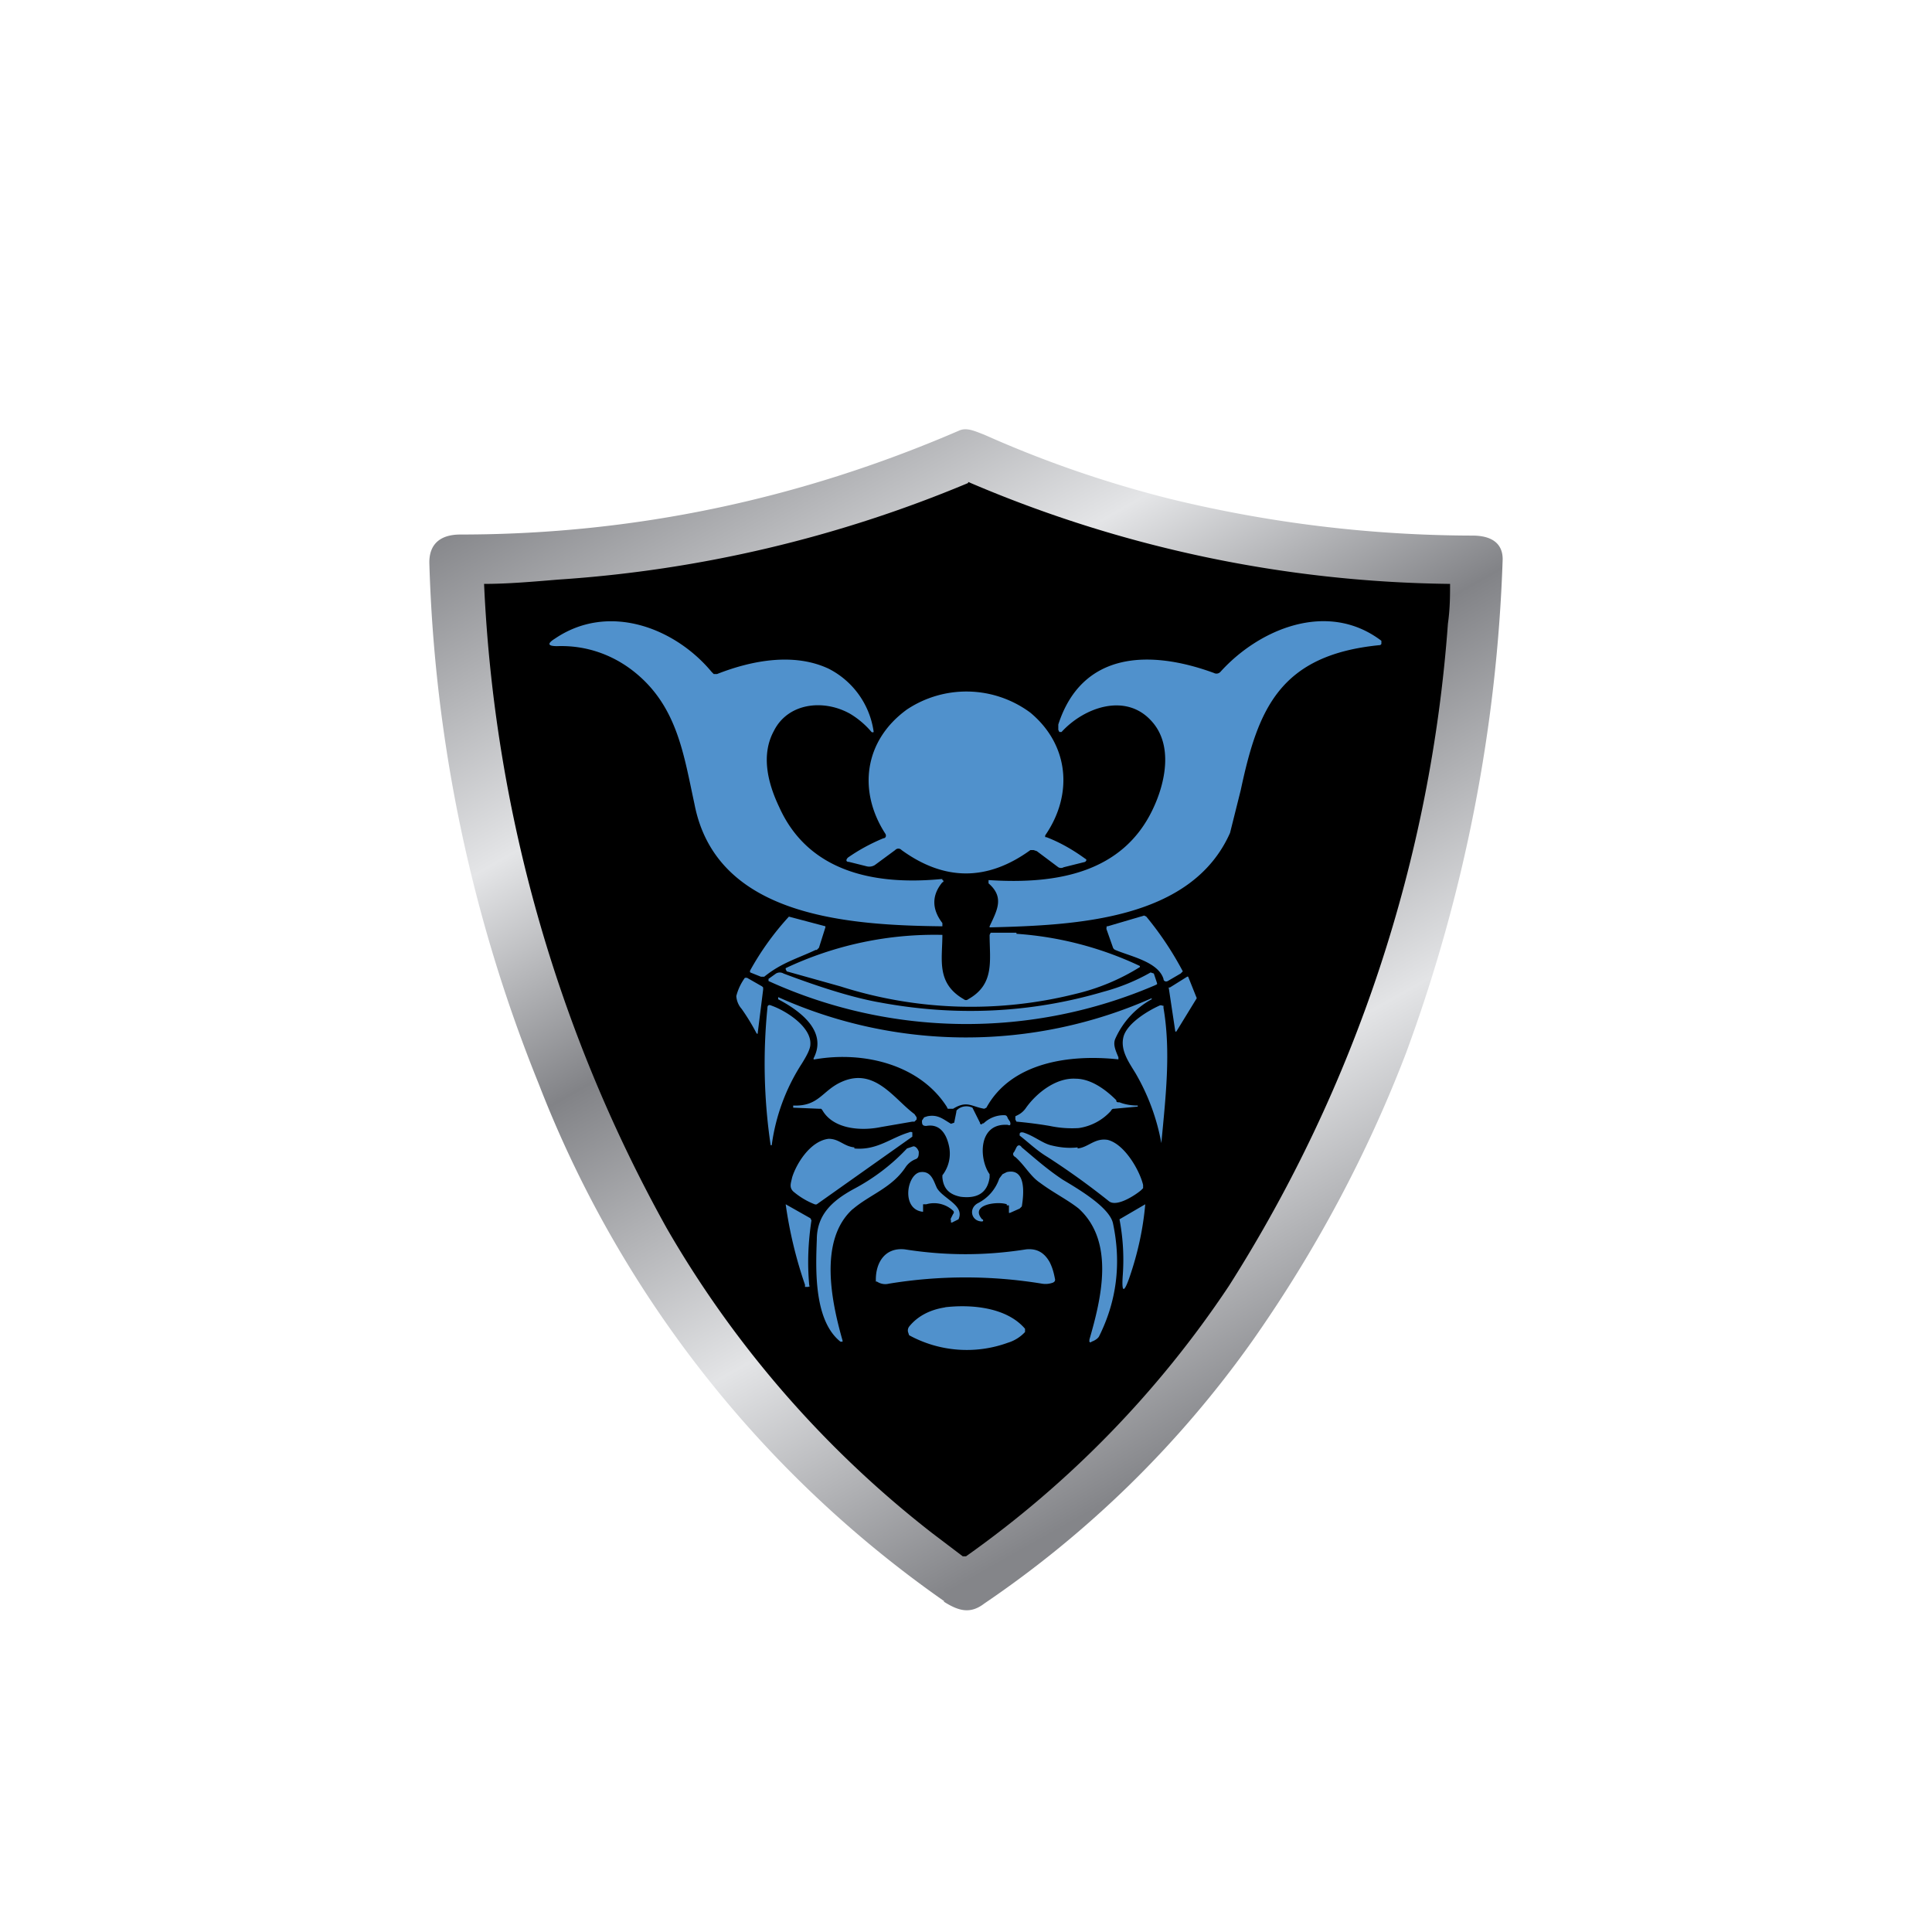
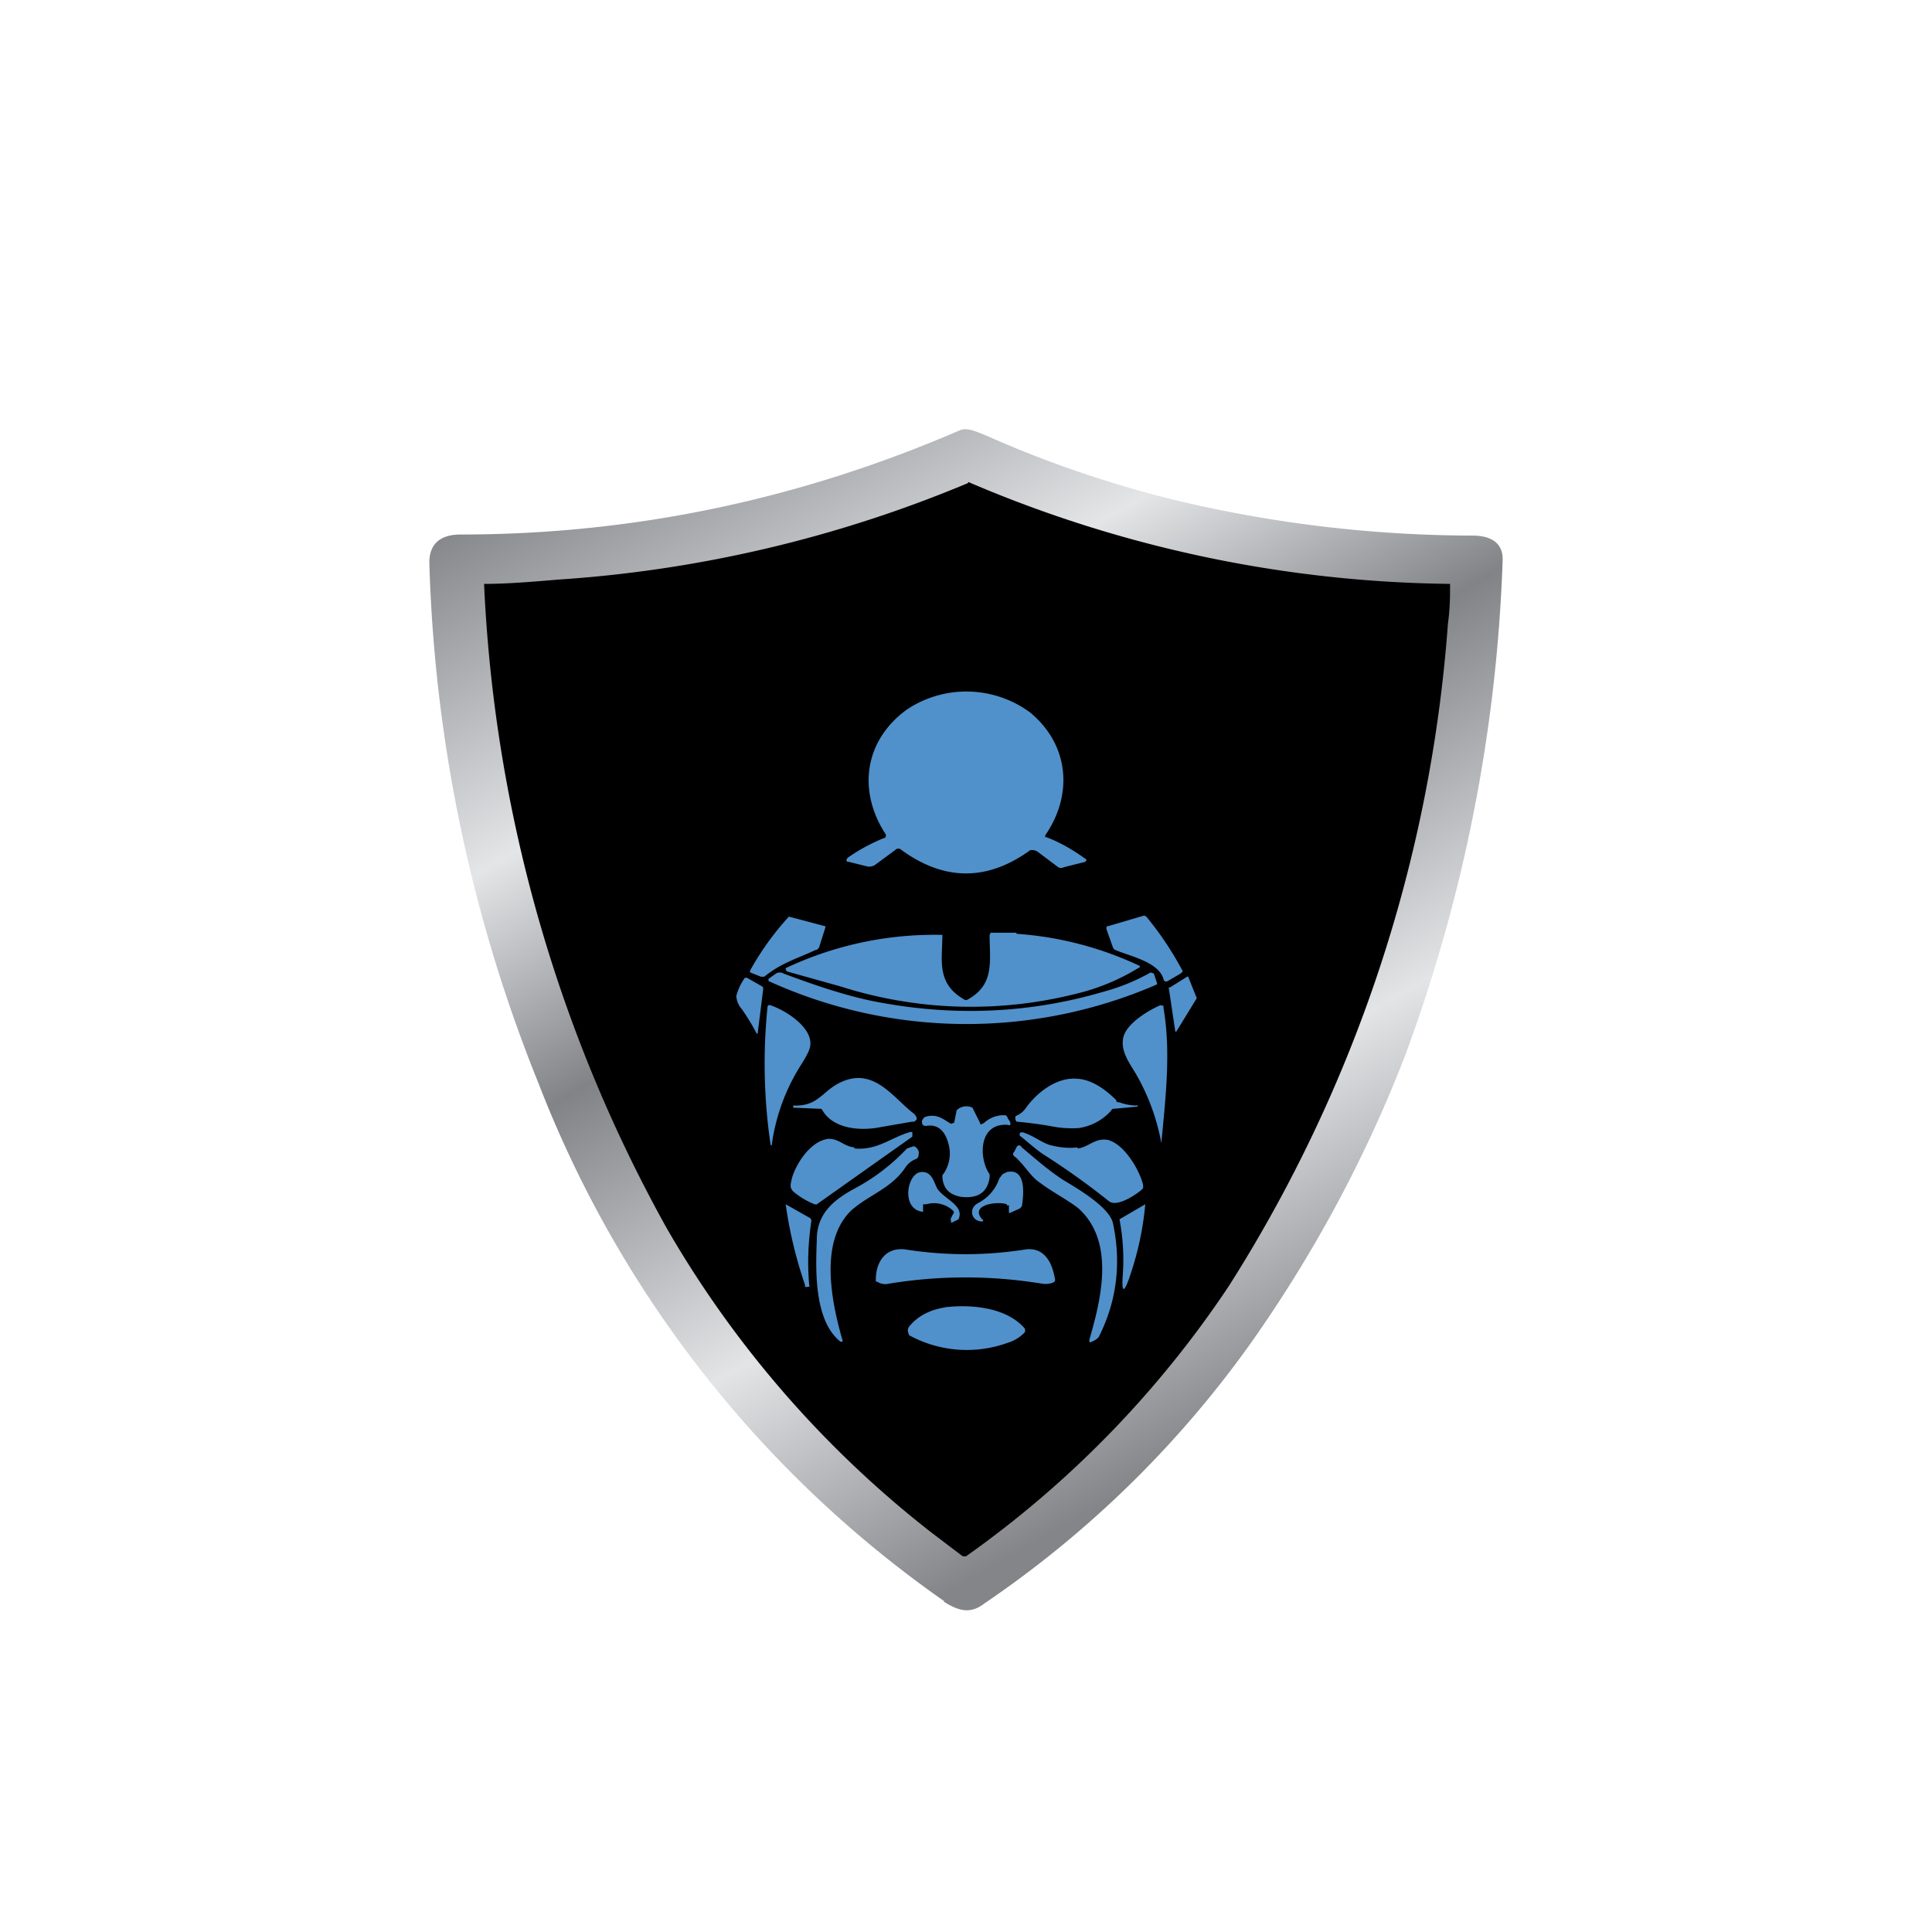
<svg xmlns="http://www.w3.org/2000/svg" width="18" height="18">
  <path fill="url(#a)" d="M8.8 14.92a10.5 10.5 0 0 1-3.78-4.82A14 14 0 0 1 4 5.24c0-.17.1-.26.29-.26 1.62 0 3.17-.33 4.65-.97.07-.03.15.01.23.04q.84.375 1.74.6a12 12 0 0 0 2.81.34c.16 0 .28.06.28.22a14.7 14.7 0 0 1-.9 4.6c-.36.94-.84 1.84-1.43 2.68a9.8 9.8 0 0 1-2.5 2.45c-.13.1-.24.07-.38-.02Z" />
  <path d="M9.02 4.49a11.7 11.7 0 0 0 4.49.95c0 .1 0 .23-.02.37a13.3 13.3 0 0 1-2.04 6.17A9.6 9.6 0 0 1 9 14.5h-.03l-.29-.22a9.8 9.8 0 0 1-2.47-2.84 13.6 13.6 0 0 1-1.7-6c.22 0 .45-.02.69-.04a11.9 11.9 0 0 0 3.82-.9Z" />
-   <path fill="#5091CC" d="M7.26 7.52c.27.6.88.73 1.51.67h.01v.01a.01.01 0 0 1 0 .02c-.1.12-.1.25 0 .38v.03h-.01c-.9-.01-2.1-.1-2.3-1.14-.1-.46-.16-.91-.56-1.23-.2-.16-.45-.25-.72-.24-.08 0-.1-.02-.02-.07.5-.34 1.12-.1 1.46.31l.02.02h.03c.33-.13.72-.2 1.04-.05a.78.78 0 0 1 .42.59.02.02 0 0 1-.02 0 .8.8 0 0 0-.2-.17c-.25-.14-.58-.1-.71.16-.12.22-.06.48.05.71m3.48.02c.12-.25.19-.6-.01-.82-.24-.27-.63-.13-.84.1h-.02l-.01-.02v-.05c.22-.68.85-.7 1.45-.48a.05.05 0 0 0 .06-.01c.36-.4 1-.67 1.5-.29V6l-.01.01c-.94.09-1.14.6-1.3 1.35l-.1.4c-.36.81-1.43.86-2.23.88h-.01v-.01c.07-.15.14-.27-.01-.4V8.2h.01c.63.04 1.24-.07 1.52-.66" />
  <path fill="#5091CC" d="M9.75 7.8c.13.05.25.12.36.2.02.01.01.02 0 .03l-.2.05a.05.05 0 0 1-.05 0l-.2-.15-.03-.01H9.6q-.6.435-1.2 0a.04.04 0 0 0-.06 0l-.19.14a.1.1 0 0 1-.08.01l-.16-.04c-.03 0-.03-.02-.01-.04q.15-.105.33-.18c.02 0 .03-.02.02-.04-.26-.4-.2-.87.2-1.16a1 1 0 0 1 1.15.03c.36.3.4.76.14 1.14a.02.02 0 0 0 0 .02zM7.6 8.85c-.17.08-.32.12-.48.25h-.03l-.1-.04a.02.02 0 0 1 0-.02 2.6 2.6 0 0 1 .36-.5l.34.09v.01l-.06.19-.02.02Zm3.24.27c-.05-.16-.31-.21-.45-.27a.04.04 0 0 1-.02-.02l-.06-.17a.03.03 0 0 1 0-.02v-.01h.01l.34-.1.02.01a3 3 0 0 1 .34.51l-.02.02-.12.07c-.02.01-.04 0-.04-.02M9.47 8.7a3.2 3.2 0 0 1 1.15.3v.01a2 2 0 0 1-.6.25 4 4 0 0 1-2.19-.07l-.5-.14-.01-.02v-.01a3.25 3.25 0 0 1 1.46-.31c0 .23-.06.45.2.6a.03.03 0 0 0 .04 0c.25-.14.2-.36.2-.6l.01-.02h.24Z" />
  <path fill="#5091CC" d="M8.2 9.34c.7.13 1.4.1 2.08-.1.15-.04.3-.1.44-.18l.03.01.03.09v.01l-.02.01a4.45 4.45 0 0 1-3.6-.04v-.02l.07-.05a.07.07 0 0 1 .07 0q.555.21.9.27m-1.34-.06a.5.5 0 0 1 .08-.17h.02l.14.08.01.01v.02l-.05.4v.01h-.01a2 2 0 0 0-.14-.23.2.2 0 0 1-.05-.12m4.04-.08.16-.1a.01.01 0 0 1 .01 0l.08.2-.19.31a.01.01 0 0 1-.01 0l-.06-.4a.01.01 0 0 1 0-.01Z" />
-   <path fill="#5091CC" d="M7.58 9.86c.13-.25-.12-.44-.33-.55v-.02a4.27 4.27 0 0 0 3.48.01v.01a.78.78 0 0 0-.34.37c-.02.05 0 .1.03.17v.02c-.46-.05-1 .03-1.23.45l-.02.01c-.12-.02-.16-.08-.29 0h-.05l-.01-.02c-.25-.39-.77-.52-1.23-.44h-.01Z" />
  <path fill="#5091CC" d="M10.58 10c-.06-.1-.15-.22-.11-.35.04-.12.22-.23.33-.28a.03.03 0 0 1 .03 0h.01v.02c.07.41.02.83-.02 1.26a2 2 0 0 0-.24-.65m-3.11-.09a1.85 1.85 0 0 0-.28.76h-.01a5.2 5.2 0 0 1-.03-1.28c0-.03.02-.03.04-.02.14.05.37.2.36.36 0 .04-.03.1-.08.18m.16.42-.24-.01v-.02c.24.01.27-.14.45-.22.31-.14.49.16.68.3l.02.03v.02l-.02.02H8.5l-.29.05c-.19.04-.45.02-.55-.16l-.01-.01zm2.8-.06c.05.02.11.03.17.03v.01l-.22.02c-.01 0-.02 0-.03.02a.5.5 0 0 1-.3.16 1 1 0 0 1-.27-.02 4 4 0 0 0-.31-.04l-.01-.02v-.03l.02-.01a.2.2 0 0 0 .08-.07c.1-.14.28-.28.46-.27.15 0 .29.11.38.2 0 .02.01.02.03.02m-1.27.2a.27.27 0 0 1 .19-.08c.02 0 .03 0 .04.03l.02.03c.01.03 0 .04-.02.03-.28-.02-.27.32-.17.46v.03q-.03.21-.27.18c-.1-.02-.16-.07-.17-.18v-.02a.33.33 0 0 0 .06-.28c-.03-.13-.1-.2-.21-.18-.03 0-.04-.01-.04-.04v-.01l.02-.03.03-.01c.1-.02.15.03.22.07l.03-.01.02-.1c0-.02.01-.02.02-.03a.13.13 0 0 1 .13-.01l.07.14c0 .02.02.02.03 0Zm-1.2.23c.21.02.34-.1.51-.15a.03.03 0 0 1 .03 0v.04l-.89.63a.03.03 0 0 1-.02 0 .7.7 0 0 1-.2-.12c-.04-.04-.02-.08-.01-.13.04-.13.17-.34.34-.36.1 0 .14.07.24.08Zm2.08 0c.1-.01.16-.1.28-.08.16.04.3.29.33.42v.03l-.02.02c-.06.05-.23.16-.3.1a7 7 0 0 0-.57-.41c-.1-.06-.17-.13-.26-.2v-.02l.01-.01h.02c.1.03.18.1.26.12s.16.03.25.02Zm.11 1.78c.11-.38.24-.91-.1-1.22-.1-.08-.24-.15-.36-.24-.09-.06-.14-.16-.23-.24-.02-.01-.03-.03-.01-.05l.02-.04c.01-.02.03-.03.05 0 .12.1.23.2.38.3.15.09.44.26.47.41.08.38.03.73-.13 1.05-.01.02-.04.04-.07.05a.01.01 0 0 1-.02-.01Zm-2.2-1.22c-.33.29-.2.88-.1 1.23v.01h-.02c-.25-.2-.23-.68-.22-.95 0-.23.14-.36.34-.47.19-.1.36-.23.5-.38l.06-.02c.02 0 .04.02.05.05 0 .03 0 .06-.03.07a.2.2 0 0 0-.09.07c-.13.2-.34.26-.5.4Z" />
  <path fill="#5091CC" d="M8.6 11.24v.05c-.21-.02-.15-.36-.02-.37.1-.01.12.09.15.15.06.1.26.16.2.29l-.06.03h-.01v-.02a.02.02 0 0 1 0-.02l.02-.04a.02.02 0 0 0 0-.03.26.26 0 0 0-.25-.06H8.6zm.78-.02c-.08-.03-.35 0-.23.14a.01.01 0 0 1 0 .02c-.1 0-.13-.12-.04-.17a.4.4 0 0 0 .2-.23l.03-.04.04-.02c.18-.04.16.2.14.32l-.02.02-.09.04H9.4v-.07h-.02Zm-1.83.76-.02.01H7.5v-.02a4 4 0 0 1-.18-.75l.23.13.01.02c-.03.2-.04.4-.02.61Zm2.88-.62.24-.14q-.03.345-.15.69c-.05.14-.07.13-.06-.02a2 2 0 0 0-.03-.53m-.65.4c.03.06.04.11.05.16 0 .01 0 .02-.02.03a.2.2 0 0 1-.1.01 4.4 4.4 0 0 0-1.43 0c-.04.01-.08 0-.11-.02h-.01v-.02c0-.15.08-.3.27-.28.38.06.75.06 1.13 0 .1-.01.17.03.22.12m-.98.42c.25-.03.58 0 .75.2v.03a.36.36 0 0 1-.16.1 1.12 1.12 0 0 1-.92-.07l-.01-.03a.06.06 0 0 1 .01-.05c.08-.1.2-.16.34-.18Z" />
  <defs>
    <linearGradient id="a" x1="4" x2="9.46" y1="4.82" y2="14.48" gradientUnits="userSpaceOnUse">
      <stop stop-color="#808185" />
      <stop offset=".28" stop-color="#E4E5E7" />
      <stop offset=".48" stop-color="#828387" />
      <stop offset=".75" stop-color="#E3E4E6" />
      <stop offset="1" stop-color="#848589" />
    </linearGradient>
  </defs>
</svg>